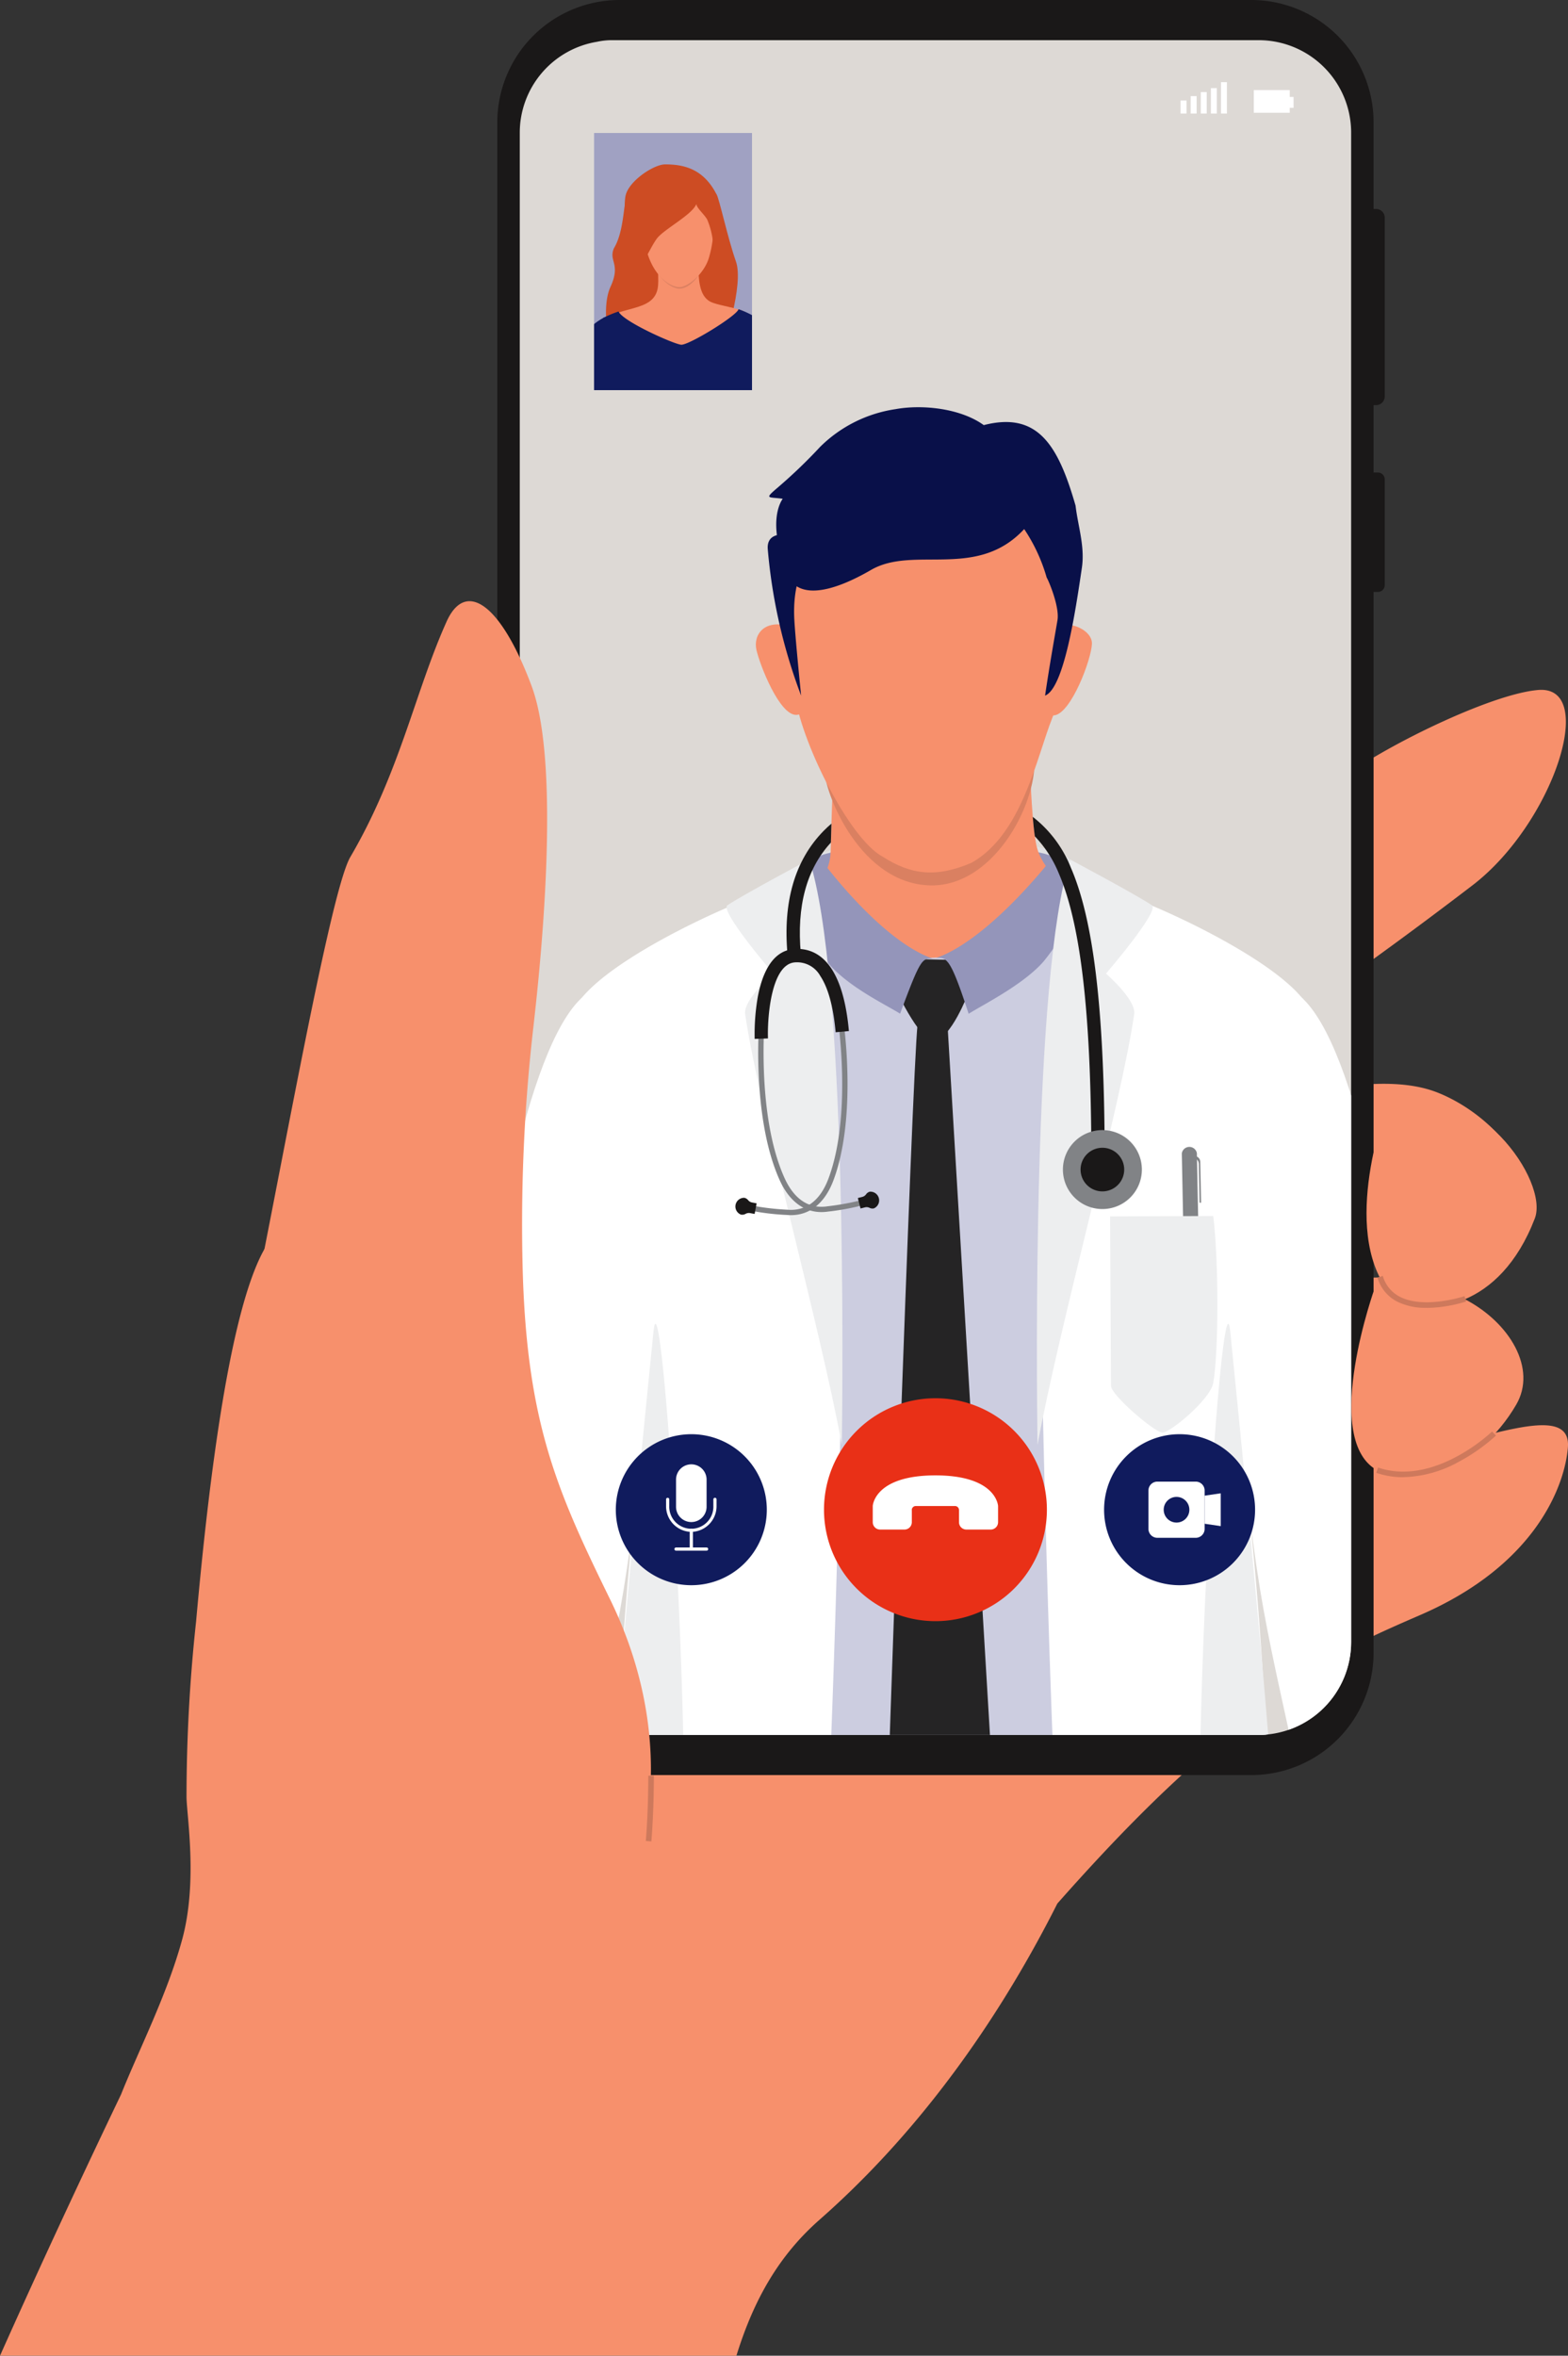
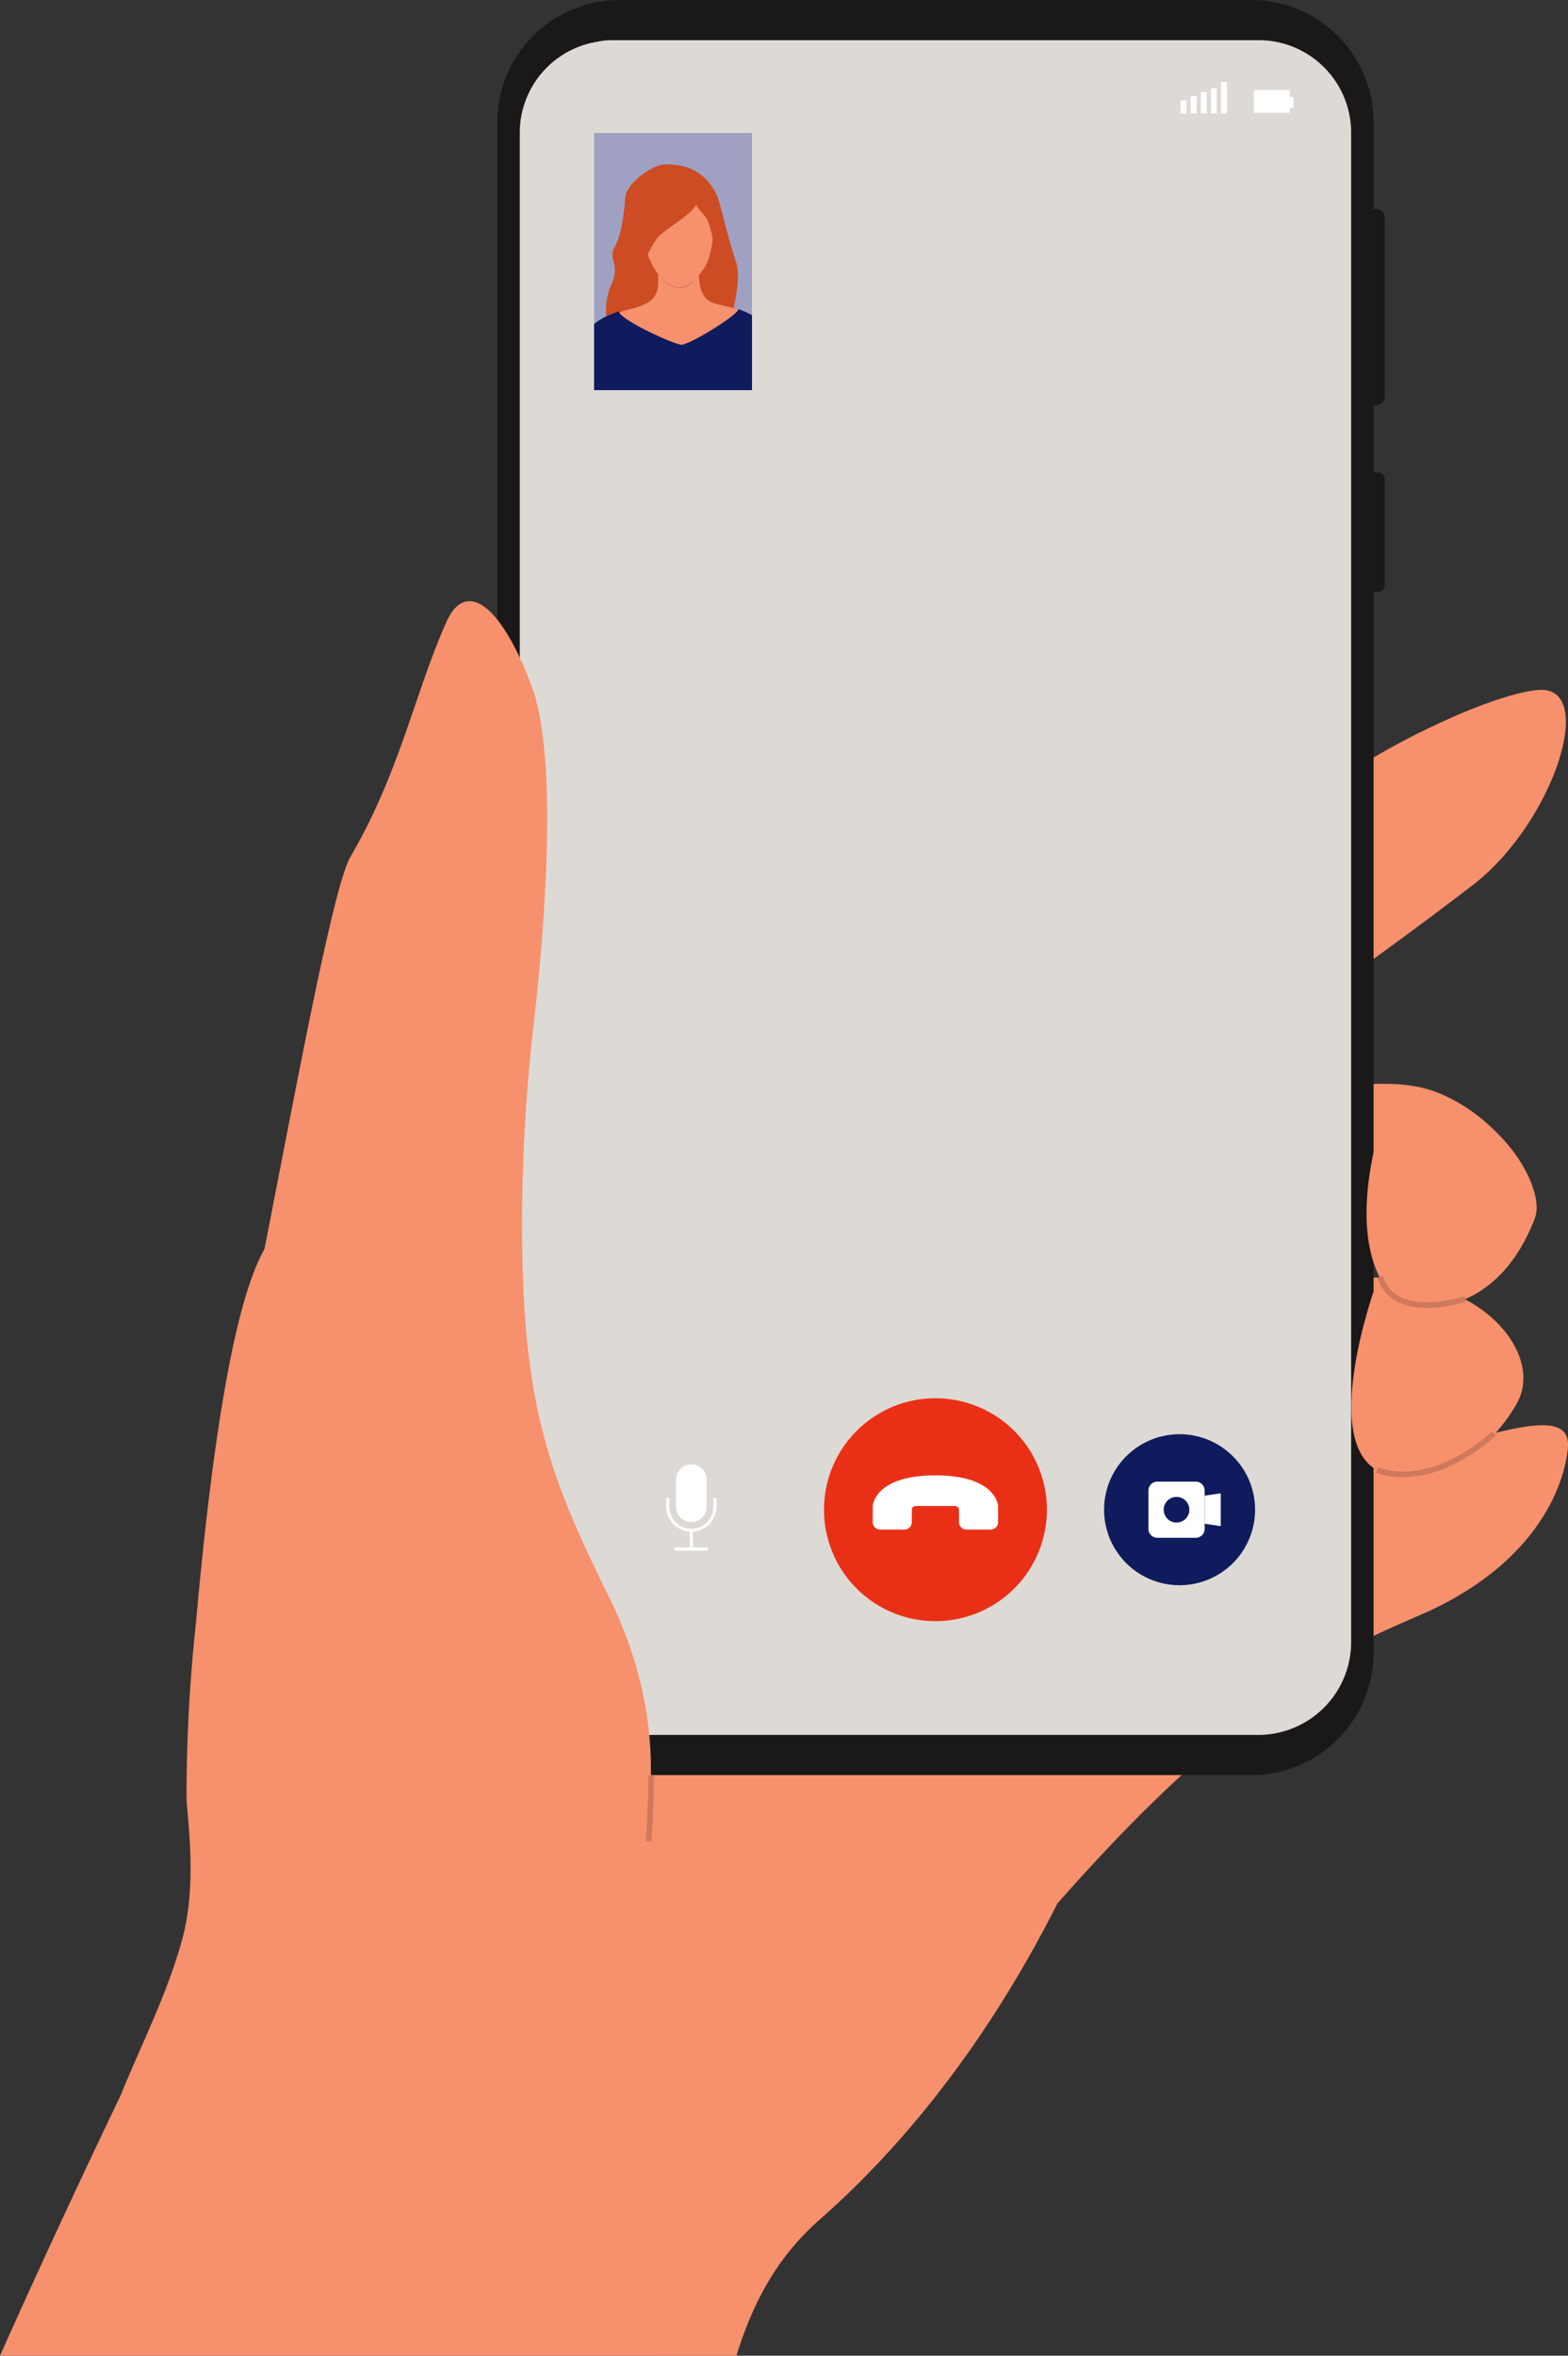
<svg xmlns="http://www.w3.org/2000/svg" id="Group_10287" data-name="Group 10287" width="207.695" height="312" viewBox="0 0 207.695 312">
  <rect x="0" y="0" width="207.695" height="312" fill="#333333" stroke="none" />
  <defs>
    <clipPath id="clip-path">
      <rect id="Rectangle_5846" data-name="Rectangle 5846" width="207.695" height="312" fill="none" />
    </clipPath>
    <clipPath id="clip-path-2">
-       <path id="Path_30143" data-name="Path 30143" d="M707.763,53.754a9.128,9.128,0,0,0-2.069.213,12.211,12.211,0,0,0-10.237,12.041V265.961a12.254,12.254,0,0,0,12.254,12.254h85.562a12.307,12.307,0,0,0,12.307-12.307V66.008a12.254,12.254,0,0,0-12.254-12.254Z" transform="translate(-695.456 -53.754)" fill="none" />
-     </clipPath>
+       </clipPath>
    <clipPath id="clip-path-4">
      <rect id="Rectangle_5856" data-name="Rectangle 5856" width="20.915" height="34.061" fill="none" />
    </clipPath>
  </defs>
  <g id="Group_10278" data-name="Group 10278">
    <g id="Group_10277" data-name="Group 10277" clip-path="url(#clip-path)">
      <path id="Path_30102" data-name="Path 30102" d="M97.544,1143.563c2.285-7.375,5.591-13.242,11.019-18.014,14.313-12.586,24.54-28.068,31.492-41.871,15.393-17.423,23.482-23.133,30.845-28.558,5.166-3.806,5.6-4.64,17.147-9.622,15.7-6.771,19.272-17.538,19.634-22.242.492-6.392-11.866-.567-22.523,1.053-8.085,1.229-19.8,7.337-29.951,13.144q.087-.9.145-1.811c5.041-3.9,9.742-7.134,13.528-8.647,12.121-4.843,16.615-4.584,19.624-4.23,6.375.75,11.976-6.453,9.026-14.812-2.016-5.713-13.657-7.081-13.657-7.081-3.223-.5-8.933.834-15.667,3.256,5.031-2.132,9.839-4.122,14.062-5.5,8.669,2.889,15.2-.693,17.545-3.4,6.392-7.376-2.311-16.247-9.543-19.017-9.5-3.639-27.591,2.268-44.473,9.781,3.157-2.674,5.466-4.64,6.463-5.471,13.625-11.353,22.006-15.8,42.78-31.7,10.673-8.172,16.683-26.538,8.706-25.873-5.9.492-18.711,6.667-24.71,10.792s-11.9,6-34.778,20.621c-13.968,8.931-40.179,26.946-57.935,41.977-18.187,15.4-16.278,1.515-17.388-.6a43.871,43.871,0,0,0-4.541,5.4A140.563,140.563,0,0,0,52.851,987.29l-17.543,9.233c-4.77,7.694-7.614,30.625-9.338,49.834a215.76,215.76,0,0,0-1.264,23.282c.06,2.6,1.481,11.236-.569,18.776-1.99,7.319-5.742,14.627-8.1,20.542-4.767,9.955-10.4,21.982-16.032,34.6Z" transform="translate(0 -831.563)" fill="#f7906c" />
      <path id="Path_30103" data-name="Path 30103" d="M681.626,235.1h83.647a16.211,16.211,0,0,0,16.211-16.211V16.211A16.211,16.211,0,0,0,765.272,0H681.626a16.211,16.211,0,0,0-16.211,16.211v202.68A16.211,16.211,0,0,0,681.626,235.1" transform="translate(-599.541)" fill="#1a1818" />
      <path id="Path_30104" data-name="Path 30104" d="M1825.61,305.593h-.574a1.148,1.148,0,0,1-1.144-1.144V280.758a1.148,1.148,0,0,1,1.144-1.144h.574a1.148,1.148,0,0,1,1.144,1.144v23.691a1.148,1.148,0,0,1-1.144,1.144" transform="translate(-1643.334 -251.934)" fill="#1a1818" />
      <path id="Path_30105" data-name="Path 30105" d="M1825.86,648.008h-1.077a.9.9,0,0,1-.893-.893V633.086a.9.9,0,0,1,.893-.893h1.077a.9.9,0,0,1,.893.893v14.029a.9.9,0,0,1-.893.893" transform="translate(-1643.333 -569.609)" fill="#1a1818" />
      <path id="Path_30106" data-name="Path 30106" d="M793.325,53.753H707.763a9.134,9.134,0,0,0-2.069.213,12.211,12.211,0,0,0-10.237,12.041V265.96a12.254,12.254,0,0,0,12.254,12.254h85.562a12.307,12.307,0,0,0,12.307-12.307V66.007a12.254,12.254,0,0,0-12.254-12.254" transform="translate(-626.609 -48.432)" fill="#ddd9d5" />
    </g>
  </g>
  <g id="Group_10280" data-name="Group 10280" transform="translate(68.847 5.321)">
    <g id="Group_10279" data-name="Group 10279" clip-path="url(#clip-path-2)">
      <path id="Path_30107" data-name="Path 30107" d="M1058.073,1131.189s.033-3.633,1.777-5.514c3.913-4.219,33.386-4.28,35.648.061,2.472,4.744-5.514,18.02-11.552,18.51s-22.882-3.338-25.874-13.057" transform="translate(-1022.176 -1016.695)" fill="#e0e1e3" />
      <path id="Path_30108" data-name="Path 30108" d="M1072.279,1139.494s.851-3.929,2.31-5.858c1.412-1.865,29.074-2.013,31.013.049,3.5,3.725-4.744,18.75-10.116,19.165s-20.423-3.615-23.208-13.357" transform="translate(-1034.975 -1025.428)" fill="#9495ba" />
      <path id="Path_30109" data-name="Path 30109" d="M1033.689,940.326c.138,2.985-.156,7.6-.392,16.764-.138,5.363-6.362,7.753-8.586,8.547,3.258,6.574,6.488,13.484,22,15.253,17.382,1.984,19.938-12.3,21.893-17.1-3.511-.965-6.971-3.878-7.932-7.05-.64-2.112-.959-9.232-1.075-14.08-2.587-8.352-26.059-5.761-25.9-2.331" transform="translate(-992.116 -849.628)" fill="#f7906c" />
      <path id="Path_30110" data-name="Path 30110" d="M760.81,1198.334c4.411-10.695,29.683-16.379,31.941-19.672,2.6,4.484,9.464,10.379,16.41,10.161,5.809-.182,12.636-5.01,16.429-9.255,2.013.71,25.408,7.087,29.548,15.186-1.08,8.458-6.528,29.174-7.5,60.708-1.254,40.736,4.81,51.772,2.461,61.648-.516,2.17-79.419,5.29-80.723-2.658-2.16-13.172,4.575-18.734,2.069-64.741-1.333-24.475-10.636-51.377-10.636-51.377" transform="translate(-754.34 -1067.301)" fill="#cccde0" />
      <path id="Path_30111" data-name="Path 30111" d="M1187.7,1282.374l11,.243-.295,4.278s-2.333,6.225-4.581,6.35c-1.968.11-5.349-7.411-5.349-7.411Z" transform="translate(-1138.969 -1160.746)" fill="#252425" />
      <path id="Path_30112" data-name="Path 30112" d="M1193.777,1484.611c.883-.016,6.845-6.839,6.845-6.839l-6.4-107.077-3.979-.323c-.728,6.258-4.124,107.046-4.124,107.046s6.4,7.217,7.657,7.194" transform="translate(-1137.547 -1240.033)" fill="#252425" />
      <path id="Path_30113" data-name="Path 30113" d="M1050.719,1146.821l-4.988,4.692a62.856,62.856,0,0,0,6.275,9.449c2.687,3.108,7.553,5.4,9.427,6.589,2.689-7.26,2.919-7.375,4.317-7.291-7.167-2.536-15.031-13.439-15.031-13.439" transform="translate(-1011.055 -1038.612)" fill="#9495ba" />
      <path id="Path_30114" data-name="Path 30114" d="M1268.037,1147.319l4.2,4.741a38.253,38.253,0,0,1-5.361,8.984c-2.687,3.108-8.085,5.776-9.959,6.968-2.42-7.44-2.9-7.472-4.3-7.387,7.167-2.536,15.422-13.306,15.422-13.306" transform="translate(-1197.459 -1039.061)" fill="#9495ba" />
      <path id="Path_30115" data-name="Path 30115" d="M795.909,1188.453s5.536-1.25,7.319,58.952c.064,2.176-1.456,73.149-3.678,91.093a206.558,206.558,0,0,1-26.418-.932,504.037,504.037,0,0,1,2.17-62.692c1.256-12.581-8.987-33.591-7.489-70.7,3.723-7.148,28.163-17.317,28.1-15.723" transform="translate(-760.516 -1075.973)" fill="#fff" />
      <path id="Path_30116" data-name="Path 30116" d="M811.1,1863.346c-3.123-.166-4.785,1.109-7.973.84-.466-18.652,4.747-69.2,7.025-92.021,1.256-12.581,7.917,91.552.948,91.181" transform="translate(-792.442 -1601.1)" fill="#edeeef" />
      <path id="Path_30117" data-name="Path 30117" d="M983.148,1149.944s-8.614,4.578-10.835,6.058c-1.082.721,6.083,9.053,6.083,9.053s-4.005,3.471-3.738,5.34c1.719,12.033,9.859,40.995,12.811,57.1.112-9.295.686-62.194-4.321-77.556" transform="translate(-944.806 -1041.426)" fill="#edeeef" />
      <path id="Path_30118" data-name="Path 30118" d="M1022.869,1381.151c-2.356,0-4.306-1.49-5.554-4.277-2.026-4.524-2.628-10.306-2.776-14.361a65.518,65.518,0,0,1,.163-7.784l.7.068c-.013.132-1.238,13.319,2.556,21.791,1.617,3.612,3.993,4.062,5.7,3.8a34.041,34.041,0,0,0,5.028-.957l.254.652a32.862,32.862,0,0,1-5.177,1,5.948,5.948,0,0,1-.891.069" transform="translate(-982.91 -1225.938)" fill="#818386" />
      <path id="Path_30119" data-name="Path 30119" d="M1149.969,1596.3a1.153,1.153,0,0,0-.561-2.2.861.861,0,0,0-.488.341.9.9,0,0,1-.505.348l-.589.15.353,1.385.589-.15a.894.894,0,0,1,.61.064.862.862,0,0,0,.591.066" transform="translate(-1103.043 -1441.586)" fill="#1a1818" />
      <path id="Path_30120" data-name="Path 30120" d="M1006.049,1380.769q-.255,0-.517-.022a32.947,32.947,0,0,1-5.232-.654l.213-.666a34.188,34.188,0,0,0,5.077.623c1.721.146,4.063-.459,5.439-4.17,3.229-8.707,1.138-21.781,1.117-21.912l.69-.113a65.514,65.514,0,0,1,.674,7.756c.119,4.055-.1,9.865-1.826,14.512-1.118,3.014-3.107,4.646-5.637,4.646" transform="translate(-970.122 -1225.15)" fill="#818386" />
      <path id="Path_30121" data-name="Path 30121" d="M984.715,1604.644a1.153,1.153,0,0,1,.415-2.236.861.861,0,0,1,.509.308.9.9,0,0,0,.527.314l.6.111-.261,1.405-.6-.111a.9.9,0,0,0-.6.1.862.862,0,0,1-.586.1" transform="translate(-955.394 -1449.086)" fill="#1a1818" />
      <path id="Path_30122" data-name="Path 30122" d="M1009.694,1281.475a28.5,28.5,0,0,1,.409-5.537c.507-2.764,1.744-6.111,4.755-6.36,2.866-.238,6.464,1.453,7.319,10.857l-1.758.16c-.307-3.381-.991-5.889-2.033-7.454a3.516,3.516,0,0,0-3.383-1.8c-3.193.264-3.641,7.542-3.546,10.071Z" transform="translate(-978.578 -1149.198)" fill="#1a1818" />
      <path id="Path_30123" data-name="Path 30123" d="M1058.26,1104.429q.036-1.321.073-2.512c-.341.291-.679.6-1.011.938-3.837,3.893-5.452,9.432-4.8,16.463l1.758-.163c-.583-6.285.755-11.236,3.979-14.726" transform="translate(-1017.048 -998.154)" fill="#1a1818" />
      <path id="Path_30124" data-name="Path 30124" d="M590.851,1417.2c-.306-8.252,1.549-24.445,4.948-48.488,2.864-20.265,8.388-48.637,16.777-48.875,5.216-.148,8.1,35.162,5.675,44.137-1.592,30.879-3.6,38.25-7.322,55.391-1.789,8.246-6.338,7.819-9.409,6.5-4.42-1.9-10.5-4.144-10.669-8.665" transform="translate(-601.177 -1194.498)" fill="#fff" />
-       <path id="Path_30125" data-name="Path 30125" d="M1400.86,1188.453s-5.536-1.25-7.319,58.952c-.064,2.176,1.456,73.149,3.678,91.093a206.557,206.557,0,0,0,26.418-.932,504.037,504.037,0,0,0-2.17-62.692c-1.256-12.581,8.987-33.591,7.489-70.7-3.723-7.148-28.163-17.317-28.1-15.723" transform="translate(-1324.432 -1075.973)" fill="#fff" />
+       <path id="Path_30125" data-name="Path 30125" d="M1400.86,1188.453s-5.536-1.25-7.319,58.952c-.064,2.176,1.456,73.149,3.678,91.093a206.557,206.557,0,0,0,26.418-.932,504.037,504.037,0,0,0-2.17-62.692" transform="translate(-1324.432 -1075.973)" fill="#fff" />
      <path id="Path_30126" data-name="Path 30126" d="M1608.056,1863.346c3.123-.166,4.785,1.109,7.973.84.466-18.652-4.747-69.2-7.025-92.021-1.256-12.581-7.917,91.552-.948,91.181" transform="translate(-1514.892 -1601.1)" fill="#edeeef" />
      <path id="Path_30127" data-name="Path 30127" d="M1672.045,1417.2c.306-8.252-1.549-24.445-4.948-48.488-2.864-20.265-8.389-48.637-16.777-48.875-5.216-.148-8.1,35.162-5.675,44.137,1.592,30.879,3.6,38.25,7.322,55.391,1.789,8.246,6.338,7.819,9.409,6.5,4.42-1.9,10.5-4.144,10.669-8.665" transform="translate(-1549.897 -1194.498)" fill="#fff" />
      <path id="Path_30128" data-name="Path 30128" d="M1391.817,1149.944s8.614,4.578,10.835,6.058c1.082.721-6.083,9.053-6.083,9.053s4.005,3.471,3.738,5.34c-1.719,12.033-9.859,40.995-12.811,57.1-.112-9.295-.686-62.194,4.321-77.556" transform="translate(-1318.918 -1041.426)" fill="#edeeef" />
      <path id="Path_30129" data-name="Path 30129" d="M1586.292,1643.691l-1.176.024-.543-14.365,1.688-.034Z" transform="translate(-1496.555 -1473.343)" fill="#101b5d" />
      <path id="Path_30130" data-name="Path 30130" d="M1588.854,1556.833l-.108-5.422a.757.757,0,0,1,.08-.35.728.728,0,0,0-.28.582l.1,5.194Z" transform="translate(-1500.134 -1402.835)" fill="#1a1818" />
      <path id="Path_30131" data-name="Path 30131" d="M1592.63,1547.678l.1,5.194.2,0-.109-5.422a.765.765,0,0,0-1.454-.32.783.783,0,0,1,.472-.173.755.755,0,0,1,.782.724" transform="translate(-1502.684 -1398.9)" fill="#818386" />
      <path id="Path_30132" data-name="Path 30132" d="M1583.461,1544.02l-.175-8.771a1.012,1.012,0,0,0-1.995.04l.175,8.772Z" transform="translate(-1493.597 -1387.845)" fill="#818386" />
      <path id="Path_30133" data-name="Path 30133" d="M1499,1626.869l-13.66.054s.115,21.207.115,22.431,5.61,6.022,6.772,6.215c.877.146,6.373-4.35,6.772-6.581.731-4.086.731-16.282,0-22.12" transform="translate(-1407.143 -1471.138)" fill="#edeeef" />
      <path id="Path_30134" data-name="Path 30134" d="M1386.917,1099.632a16,16,0,0,0-5.069-6.787c.081.964.173,1.843.276,2.58a15.638,15.638,0,0,1,3.173,4.908c2.8,6.483,4.17,17.668,4.3,35.2l1.765-.013c-.129-17.776-1.541-29.179-4.443-35.887" transform="translate(-1313.898 -989.98)" fill="#1a1818" />
      <path id="Path_30135" data-name="Path 30135" d="M1432.67,1517.174a5.229,5.229,0,1,1-5.229-5.229,5.229,5.229,0,0,1,5.229,5.229" transform="translate(-1350.267 -1367.591)" fill="#818386" />
      <path id="Path_30136" data-name="Path 30136" d="M1451.623,1538.467a2.89,2.89,0,1,1-2.89-2.89,2.89,2.89,0,0,1,2.89,2.89" transform="translate(-1371.559 -1388.883)" fill="#1a1818" />
      <path id="Path_30137" data-name="Path 30137" d="M1103.106,971.96c-.432,2.19,4.1,15.17,13.709,15.657,8.506.431,14.344-10.578,14.084-16.631s-26.1-7.6-27.793.974" transform="translate(-1062.725 -875.679)" fill="#da8061" />
      <path id="Path_30138" data-name="Path 30138" d="M1359.473,839.449c.858-1.307,1.9-2.449,3.342-2.616,1.522-1.949,5.388-.371,5.326,1.614-.063,2.039-2.737,9.2-4.982,9.489-1.828.238-4.556-3.649-5.113-4.968-.492-1.166.732-2.461,1.426-3.519" transform="translate(-1292.351 -758.511)" fill="#f7906c" />
      <path id="Path_30139" data-name="Path 30139" d="M1019.414,838.731c-1.087-1.124-1.62-3.121-3.071-3.015-3.938-1.334-5.368,1.035-4.936,2.973.443,1.991,3.067,8.759,5.327,8.627,1.841-.108,4.437-3.995,4.738-5.395.266-1.238-1.179-2.281-2.059-3.191" transform="translate(-980.063 -757.955)" fill="#f7906c" />
-       <path id="Path_30140" data-name="Path 30140" d="M1068.094,608.279c5.255,1.386,10.841,6.84,12.679,12.578s.487,16.445-1.653,21.851c-2.075,5.244-4.01,15.408-10.686,19.146-4.687,2-8.011,1.6-11.749-.8-4.539-2.4-11.07-15.779-11.644-21.653-.772-7.92-3.819-14.293-.569-21,3.843-7.927,15.609-12.237,23.622-10.124" transform="translate(-1008.599 -552.902)" fill="#f7906c" />
      <path id="Path_30141" data-name="Path 30141" d="M1063.071,560.978a22.719,22.719,0,0,1,2.976,6.413c.255.4,1.731,3.867,1.432,5.66-.275,1.648-1.062,6.008-1.64,9.985,2.512-.978,4.028-11.18,4.875-16.937.418-2.844-.529-5.543-.835-8.215-2.3-7.98-4.974-12.519-12.162-10.674-3.109-2.248-8.189-2.754-11.693-2.113a17.893,17.893,0,0,0-9.982,4.993,67.955,67.955,0,0,1-5.581,5.359c-1.869,1.6-1.335,1.246.623,1.513-1.068,1.6-1.246,4.628.089,8.188.709,6.147,6.861,4,11.6,1.247,5.677-3.3,14.018,1.358,20.3-5.42" transform="translate(-996.256 -496.226)" fill="#091049" />
-       <path id="Path_30142" data-name="Path 30142" d="M1033.292,717.586s-2.852,2.178-2.59,8.566c.1,2.36.913,10.322.913,10.322a71.945,71.945,0,0,1-4.424-19.448c-.216-3.631,6.37-1.219,6.1.56" transform="translate(-994.346 -649.665)" fill="#091049" />
    </g>
  </g>
  <g id="Group_10282" data-name="Group 10282">
    <g id="Group_10281" data-name="Group 10281" clip-path="url(#clip-path)">
      <rect id="Rectangle_5847" data-name="Rectangle 5847" width="0.787" height="1.732" transform="translate(156.377 13.309)" fill="#fff" />
      <rect id="Rectangle_5848" data-name="Rectangle 5848" width="0.787" height="2.31" transform="translate(157.716 12.731)" fill="#fff" />
      <rect id="Rectangle_5849" data-name="Rectangle 5849" width="0.787" height="2.847" transform="translate(159.054 12.194)" fill="#fff" />
      <rect id="Rectangle_5850" data-name="Rectangle 5850" width="0.787" height="3.369" transform="translate(160.392 11.672)" fill="#fff" />
      <rect id="Rectangle_5851" data-name="Rectangle 5851" width="0.787" height="4.159" transform="translate(161.73 10.882)" fill="#fff" />
      <rect id="Rectangle_5852" data-name="Rectangle 5852" width="4.761" height="3.003" transform="translate(166.076 11.932)" fill="#fff" />
      <rect id="Rectangle_5853" data-name="Rectangle 5853" width="3.035" height="1.443" transform="translate(168.31 12.839)" fill="#fff" />
      <path id="Path_30144" data-name="Path 30144" d="M1132.055,1885.466a14.762,14.762,0,1,1-14.762-14.762,14.762,14.762,0,0,1,14.762,14.762" transform="translate(-993.385 -1685.513)" fill="#e93017" />
      <path id="Path_30145" data-name="Path 30145" d="M1497.289,1928.806a10,10,0,1,1-10-10,10,10,0,0,1,10,10" transform="translate(-1331.043 -1728.852)" fill="#101b5d" />
      <path id="Path_30146" data-name="Path 30146" d="M1611.815,1998.194l2.134-.313v4.345l-2.134-.313Z" transform="translate(-1452.253 -1800.1)" fill="#fff" />
      <path id="Path_30147" data-name="Path 30147" d="M1542.906,1989.681h-5.085a1.178,1.178,0,0,1-1.178-1.178v-5.085a1.178,1.178,0,0,1,1.178-1.178h5.085a1.178,1.178,0,0,1,1.178,1.178v5.085a1.178,1.178,0,0,1-1.178,1.178m-2.543-5.417a1.7,1.7,0,1,0,1.7,1.7,1.7,1.7,0,0,0-1.7-1.7" transform="translate(-1384.521 -1786.007)" fill="#fff" />
-       <path id="Path_30148" data-name="Path 30148" d="M843.973,1928.806a10,10,0,1,1-10-10,10,10,0,0,1,10,10" transform="translate(-742.403 -1728.852)" fill="#101b5d" />
      <path id="Path_30149" data-name="Path 30149" d="M906.576,1966.762h0a2.023,2.023,0,0,1-2.023-2.023v-3.6a2.023,2.023,0,0,1,2.023-2.023h0a2.023,2.023,0,0,1,2.023,2.023v3.6a2.023,2.023,0,0,1-2.023,2.023" transform="translate(-815.006 -1765.172)" fill="#fff" />
      <path id="Path_30150" data-name="Path 30150" d="M894.563,2008.391a3.4,3.4,0,0,1-3.343-3.444v-.861a.211.211,0,0,1,.422,0v.861a2.923,2.923,0,1,0,5.842,0v-.861a.211.211,0,1,1,.422,0v.861a3.4,3.4,0,0,1-3.343,3.444" transform="translate(-802.993 -1805.501)" fill="#fff" />
      <path id="Path_30151" data-name="Path 30151" d="M923.071,2048a.211.211,0,0,1-.211-.211v-2.349a.211.211,0,1,1,.422,0v2.349a.211.211,0,0,1-.211.211" transform="translate(-831.501 -1842.764)" fill="#fff" />
      <path id="Path_30152" data-name="Path 30152" d="M906.676,2070.8h-4.047a.211.211,0,0,1,0-.422h4.047a.211.211,0,0,1,0,.422" transform="translate(-813.083 -1865.422)" fill="#fff" />
      <path id="Path_30153" data-name="Path 30153" d="M1172.94,1978.49v1.612a.974.974,0,0,1-.974.974h-3.228a.974.974,0,0,1-.974-.974v-2.143s.175-4.058,8.3-4.058,8.3,4.058,8.3,4.058v2.143a.974.974,0,0,1-.974.974h-3.228a.974.974,0,0,1-.974-.974v-1.612a.531.531,0,0,0-.531-.531h-5.194a.531.531,0,0,0-.531.531" transform="translate(-1052.161 -1778.494)" fill="#fff" />
      <rect id="Rectangle_5854" data-name="Rectangle 5854" width="20.915" height="34.061" transform="translate(78.694 17.612)" fill="#a0a1c2" />
    </g>
  </g>
  <g id="Group_10284" data-name="Group 10284" transform="translate(78.694 17.612)">
    <g id="Group_10283" data-name="Group 10283" clip-path="url(#clip-path-4)">
      <path id="Path_30154" data-name="Path 30154" d="M901.573,280.185s2.8-8.175,1.7-11.288-2.231-8.439-2.565-8.866-8.466,5.41-5.876,10.506,6.326,7.714,6.737,9.647" transform="translate(-884.487 -251.882)" fill="#cd4c23" />
      <path id="Path_30155" data-name="Path 30155" d="M813.667,264.124c-.554.092-.325,4.337-1.781,6.721-.753,1.719.948,2.046-.452,5.1-.849,1.853-.591,4.4-.484,5.817.044.586.888,5.146,1.283,4.712.442-.486,3.17-1.509,3.988-2.818a37.156,37.156,0,0,0,3.259-7.416c.588-1.951-2.448-5.1-2.609-6.761-.175-1.805-2.651-5.447-3.2-5.355" transform="translate(-809.254 -255.588)" fill="#cd4c23" />
      <path id="Path_30156" data-name="Path 30156" d="M822.644,331.645c.082,1.188.039,3.624,1.619,4.4.929.453,2.77.649,4.382,1.227.292.1-.008,8.5-8.685,8.548-9.511.056-10.444-7.708-9.1-7.848,1.469-.786,3.566-.992,4.892-1.7,1.881-1,1.563-2.7,1.572-4.018-.393-3.852,1.714-3.548,2.614-3.612.924-.066,2.785-.35,2.708,3" transform="translate(-808.841 -313.687)" fill="#f7906c" />
      <path id="Path_30157" data-name="Path 30157" d="M818.3,413.621c-.234.891-6.6,4.787-7.6,4.71-.966-.074-7.747-3.1-8.294-4.4a13.679,13.679,0,0,0-2.031.849c-.083,1.353.471,13.216.628,16.308.622,12.223-2.874,13.808-.593,16.09,1.489,1.489,18.487.546,20.536,0,2.282-.608-.095-2.782-1.312-16.623-.132-1.507,2.331-14.735,2.113-15.07a12.782,12.782,0,0,0-3.448-1.861" transform="translate(-799.164 -390.286)" fill="#101b5d" />
      <path id="Path_30158" data-name="Path 30158" d="M724.528,438.032c.192-1.231,2.266-2.805,3.129-5.287,2.473-7.111,2.776-7.991,5.123-9.3,3.847-1.154,5.9,4.052,3.309,6.705-.673,1.154.457,12.444-2.39,14.829-3.077-.616-8.517-6.525-9.171-6.948" transform="translate(-731.497 -398.991)" fill="#101b5d" />
      <path id="Path_30159" data-name="Path 30159" d="M983.24,441.105c-.192-1.231-2.266-2.805-3.129-5.287-2.473-7.111-2.776-7.991-5.123-9.3-3.847-1.154-5.9,4.052-3.309,6.705.673,1.154-.457,12.444,2.39,14.829,3.077-.616,8.517-6.525,9.171-6.948" transform="translate(-953.139 -401.76)" fill="#101b5d" />
      <path id="Path_30160" data-name="Path 30160" d="M884.85,349.233c0,.206-1.416,2.575-3.025,2.478-1.175-.07-2.91-1.606-2.91-2.759s1.82-1.015,3-1.015,2.938.143,2.938,1.3" transform="translate(-870.6 -331.101)" fill="#da8061" />
      <path id="Path_30161" data-name="Path 30161" d="M865.032,250.419c2.881-.317,4.749.983,5.182,2.832a14.669,14.669,0,0,1-.4,6.384c-.61,2.21-2.79,3.933-3.878,3.982-.973.044-3.108-.994-4.22-4.251a11.725,11.725,0,0,1-.579-3.186c.109-2.028.965-5.439,3.894-5.761" transform="translate(-854.581 -243.198)" fill="#f7906c" />
      <path id="Path_30162" data-name="Path 30162" d="M845.432,225.207c.045.536,1.068,1.379,1.441,2.062a10.37,10.37,0,0,1,.817,4.023,10.126,10.126,0,0,0,.425-7.345c-1.725-3.407-4.352-4-6.836-3.987-1.482.006-4.806,2.192-5.222,4.152-.411,1.937.392,7.983,2.069,8.819.489-.058,1.223-1.963,2.06-3.122.888-1.23,4.693-3.158,5.246-4.6" transform="translate(-831.891 -215.798)" fill="#cd4c23" />
    </g>
  </g>
  <g id="Group_10286" data-name="Group 10286">
    <g id="Group_10285" data-name="Group 10285" clip-path="url(#clip-path)">
      <path id="Path_30163" data-name="Path 30163" d="M1832.443,1481.818c1.9-4.933-7.66-18.8-19.218-15.913-.1.035-6.38,15.989-.693,24.814q-.636.1-1.273.263s-7.065,19.651.087,24.059c4.59,2.829,13.6.057,18.631-8.556,2.782-4.765-.83-10.87-6.79-13.974,3.413-1.444,6.928-4.639,9.256-10.693" transform="translate(-1629.146 -1320.434)" fill="#f7906c" />
      <path id="Path_30164" data-name="Path 30164" d="M308.4,910.168c4.663-20.57,12.463-66.758,15.495-71.938,6.583-11.245,8.591-21.933,12.755-31.187,2.468-5.485,7.09-2.577,11.245,8.5s.871,39.609.274,44.98a228.4,228.4,0,0,0-1.418,33.181c.654,19.818,4.669,28.777,11.564,42.865,11.309,23.11,2.341,44.138-4.112,44.906-21.7,2.583-50-52.8-45.8-71.31" transform="translate(-277.493 -724.72)" fill="#f7906c" />
      <path id="Path_30165" data-name="Path 30165" d="M1845.025,1921.354a10.864,10.864,0,0,1-3.559-.583l.24-.7c2.123.732,5.637,1.084,10.319-1.4a23.578,23.578,0,0,0,4.786-3.368l.512.531a23.857,23.857,0,0,1-4.936,3.48,15.816,15.816,0,0,1-7.363,2.033" transform="translate(-1659.169 -1725.703)" fill="#ce795c" />
      <path id="Path_30166" data-name="Path 30166" d="M1849.654,1711.239a8.432,8.432,0,0,1-3.878-.811,5.144,5.144,0,0,1-2.635-3.2l.706-.215a4.433,4.433,0,0,0,2.266,2.764c3.255,1.673,8.5-.067,8.549-.085l.236.7a18.622,18.622,0,0,1-3.2.709,15.571,15.571,0,0,1-2.044.143" transform="translate(-1660.679 -1538.022)" fill="#ce795c" />
      <path id="Path_30167" data-name="Path 30167" d="M864.881,2384.387l-.735-.06c.351-4.335.325-8.6.325-8.64l.738-.005c0,.043.027,4.337-.327,8.7" transform="translate(-778.6 -2140.5)" fill="#ce795c" />
    </g>
  </g>
</svg>